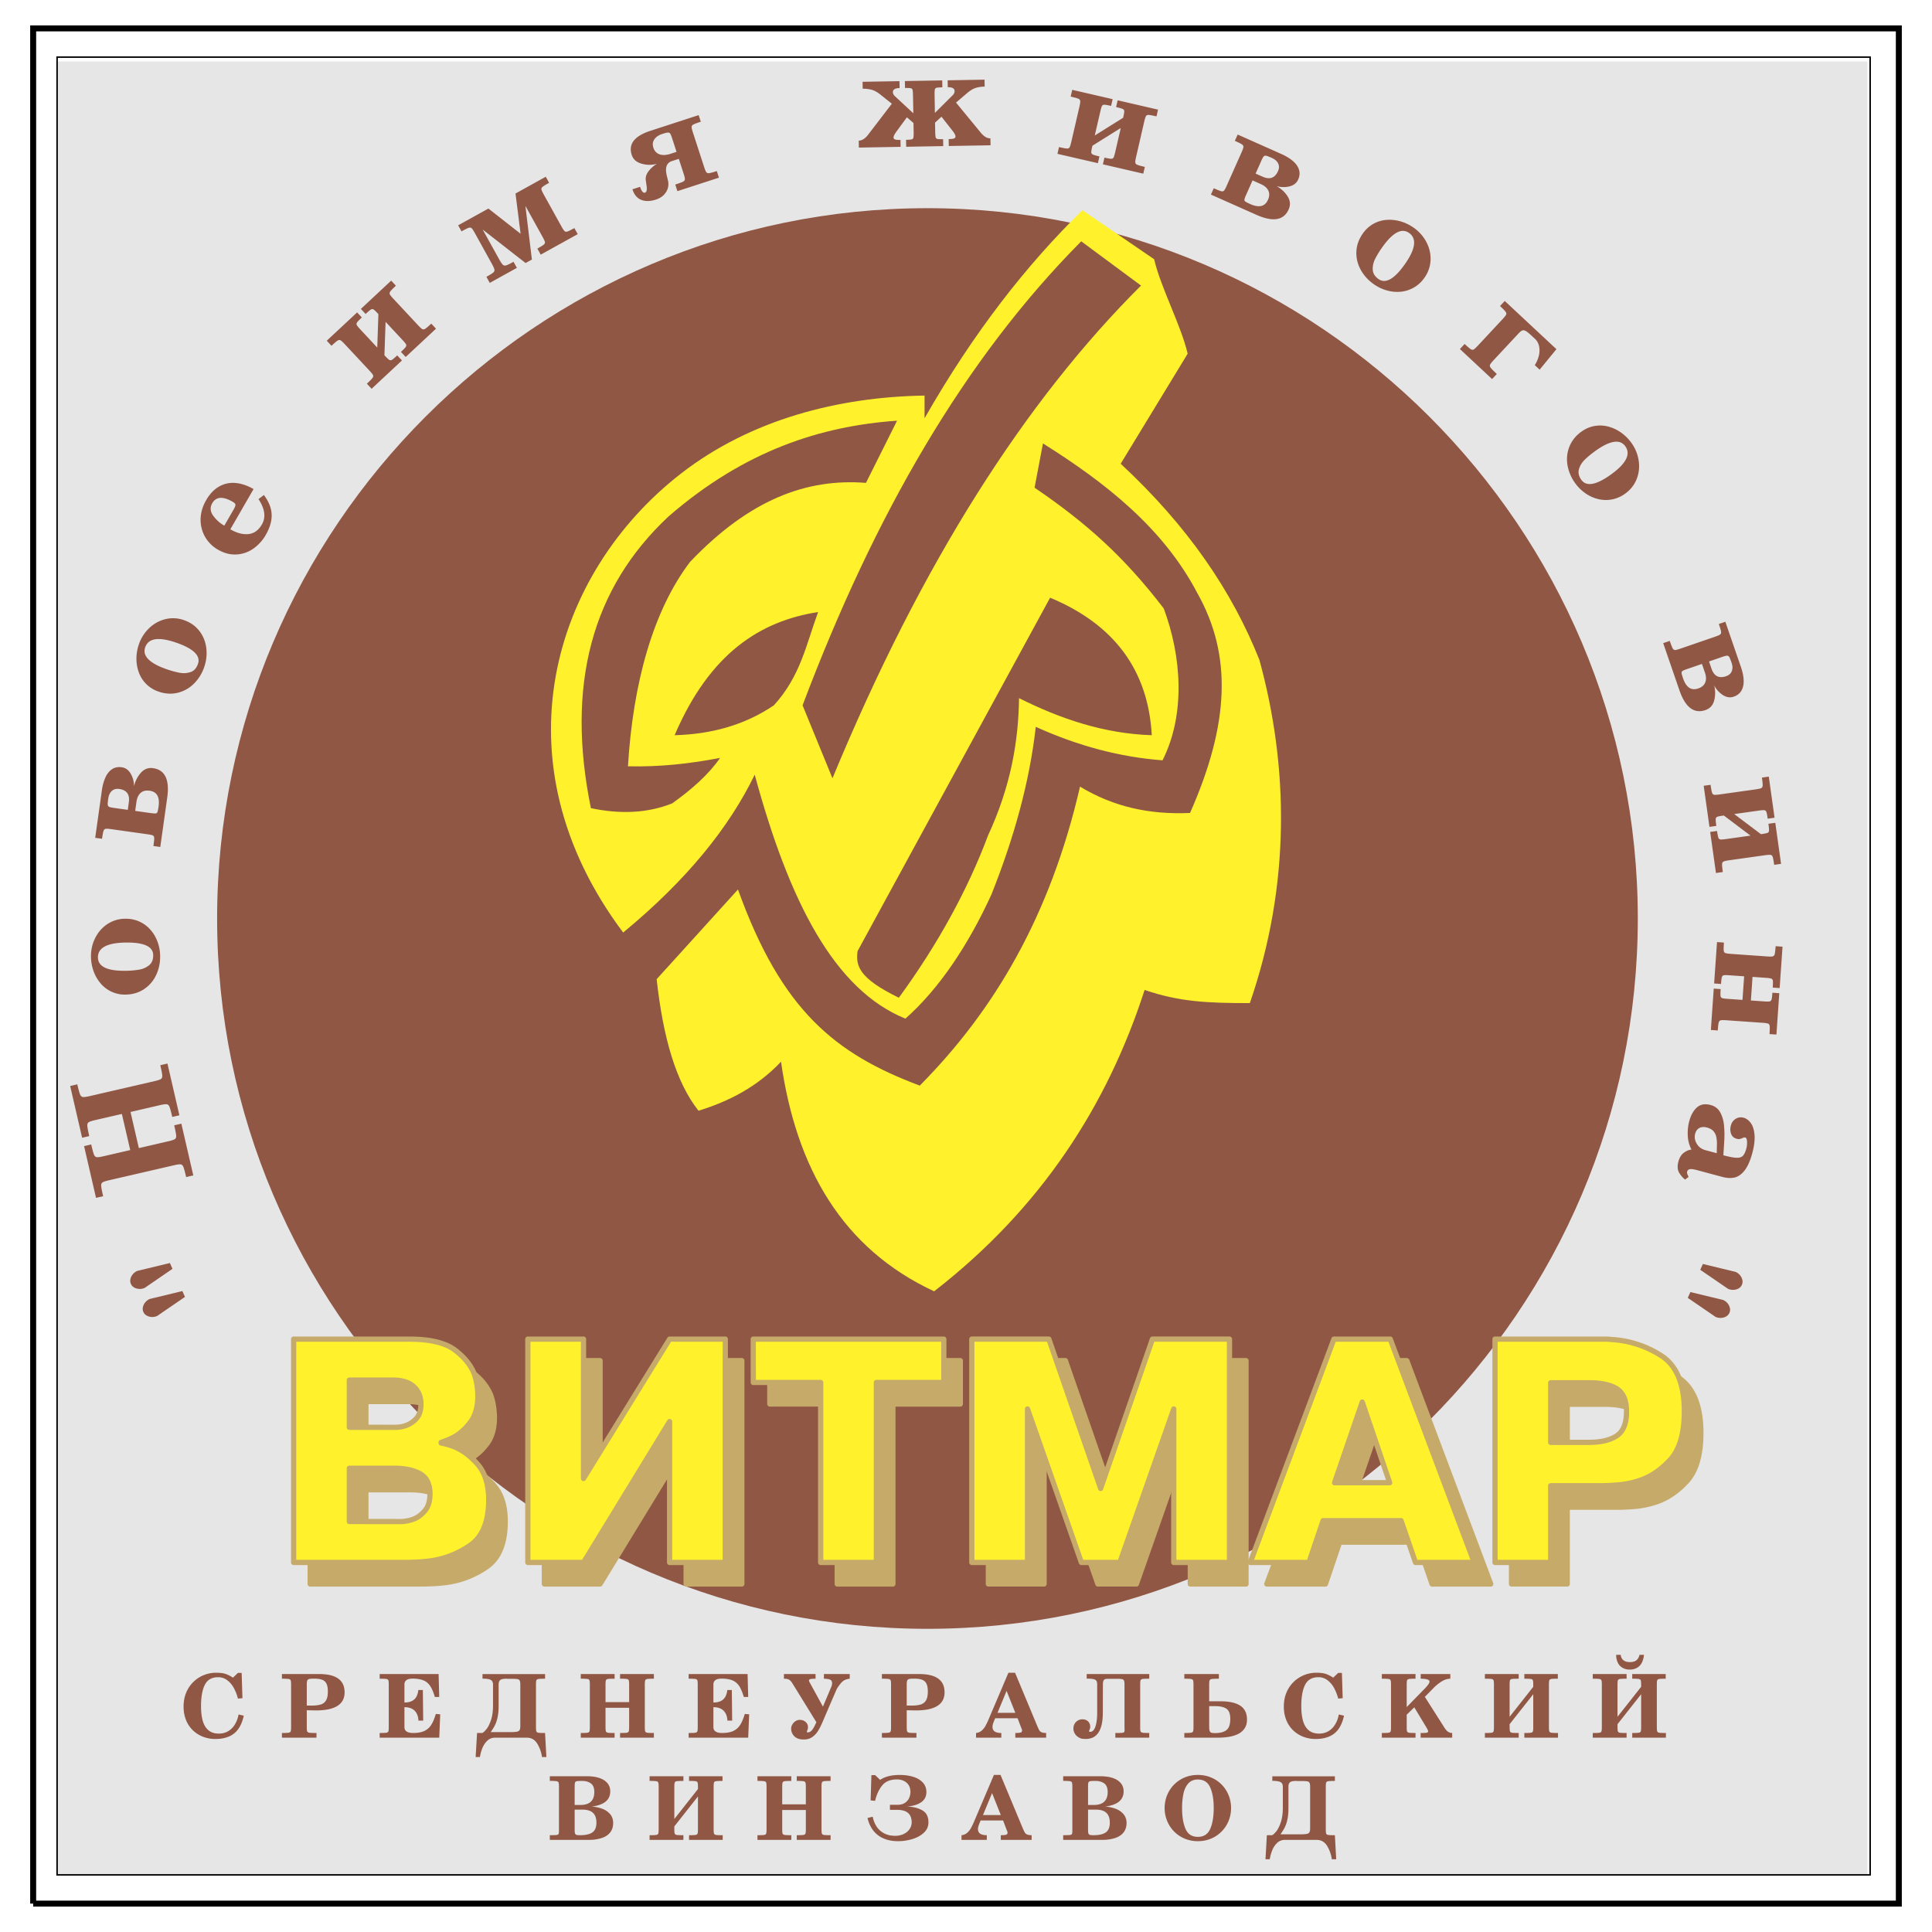
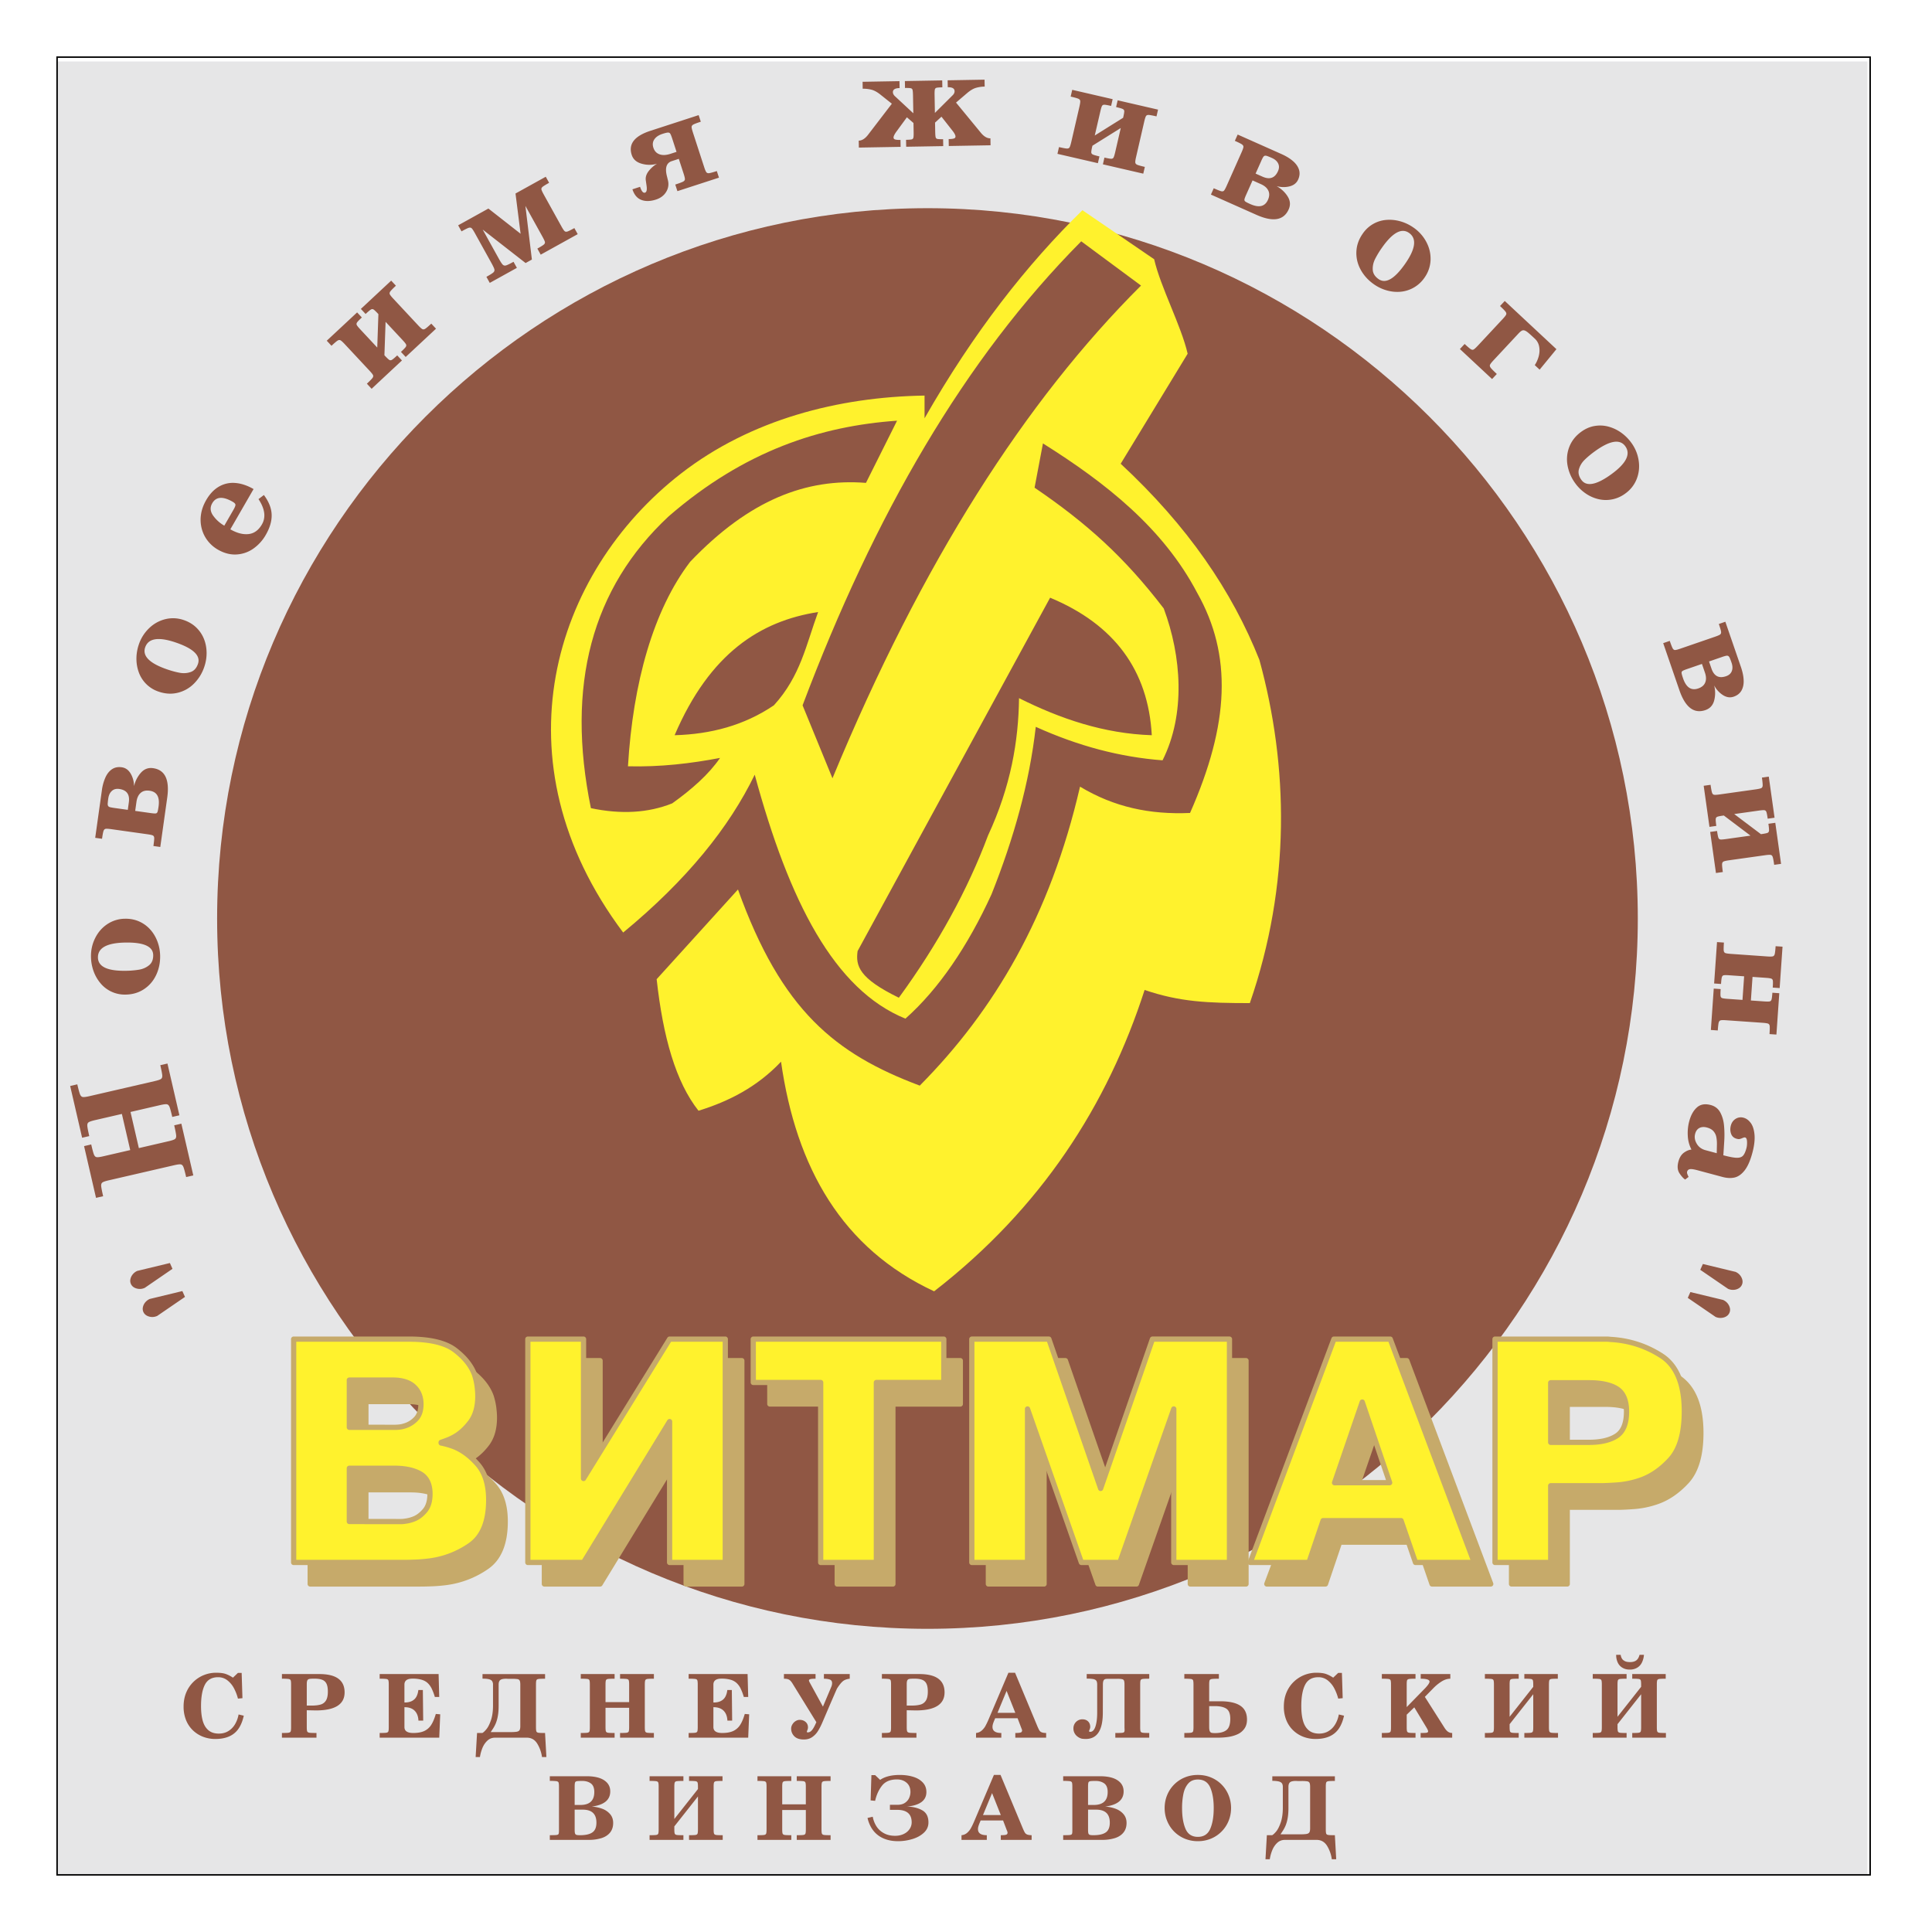
<svg xmlns="http://www.w3.org/2000/svg" width="2500" height="2500" viewBox="0 0 192.756 192.756">
  <path fill-rule="evenodd" clip-rule="evenodd" fill="#fff" d="M0 0h192.756v192.756H0V0z" />
  <path fill-rule="evenodd" clip-rule="evenodd" fill="#e6e6e7" d="M5.695 187.059h180.616V6.135H5.695v180.924z" />
  <path d="M92.533 20.771c39.035 0 70.871 31.836 70.871 70.869 0 39.032-31.836 70.868-70.871 70.868S21.662 130.672 21.662 91.64c0-39.033 31.837-70.869 70.871-70.869z" fill-rule="evenodd" clip-rule="evenodd" fill="#905744" />
  <path d="M18.455 129.393l-2.767 1.896c-.27.119-.542.143-.82.062-.275-.08-.463-.23-.564-.457a.772.772 0 0 1-.046-.48 1.1 1.1 0 0 1 .234-.479c.122-.146.27-.258.443-.336l3.259-.789.261.583zm-1.247-2.801l-2.766 1.898c-.27.121-.543.141-.82.062-.275-.078-.464-.23-.565-.459a.774.774 0 0 1-.044-.479c.036-.17.114-.33.235-.477.121-.148.27-.26.443-.338l3.26-.787.257.58zM9.58 119.51l-1.192-5.162.713-.166c.118.512.21.848.272 1.006.065.158.156.246.273.262.115.02.34-.012.673-.09l2.674-.617-.833-3.605-2.675.617c-.333.078-.547.15-.644.217-.098.066-.141.188-.129.359.013.17.077.51.194 1.018l-.713.164-1.192-5.164.712-.164c.116.502.207.836.271.996.064.158.157.25.277.268.12.018.343-.01.671-.086l6.48-1.496c.333-.076.548-.148.646-.215.1-.066.143-.186.132-.355-.013-.17-.078-.51-.196-1.023l.713-.164 1.192 5.164-.712.164c-.118-.508-.208-.84-.271-1-.065-.16-.157-.248-.275-.266-.117-.018-.343.012-.675.088l-2.945.682.833 3.605 2.945-.682c.332-.076.548-.146.646-.213.1-.068.144-.186.132-.357-.012-.168-.078-.512-.196-1.021l.713-.166 1.192 5.164-.713.164c-.118-.512-.21-.846-.272-1.004-.065-.158-.156-.246-.275-.262-.117-.018-.342.014-.675.09l-6.48 1.496c-.333.076-.548.148-.645.215-.098.066-.142.184-.131.355.013.168.078.51.196 1.021l-.711.163zm2.961-20.28a3.148 3.148 0 0 1-2.51-1.125 3.947 3.947 0 0 1-.696-1.213 4.424 4.424 0 0 1-.258-1.428c-.012-.659.126-1.279.413-1.862s.691-1.049 1.213-1.398a3.226 3.226 0 0 1 1.775-.542c.509-.009.979.083 1.406.273a3.24 3.24 0 0 1 1.103.801c.308.341.546.739.718 1.191.172.455.263.931.272 1.433.012.691-.122 1.332-.399 1.919s-.682 1.059-1.209 1.408c-.527.35-1.137.532-1.828.543zm.027-2.375a8.607 8.607 0 0 0 1.306-.111c.384-.064.716-.213.999-.441.282-.229.419-.568.412-1.015-.015-.864-.943-1.281-2.783-1.249-1.836.032-2.748.531-2.73 1.497.015.912.947 1.351 2.796 1.319zm3.424-12.352l-.686-.096c.056-.393.082-.656.08-.787s-.046-.217-.129-.262c-.083-.043-.256-.083-.525-.121l-3.635-.511c-.281-.039-.469-.051-.563-.032-.095.02-.165.09-.208.215-.042.124-.091.384-.146.777l-.682-.096.665-4.73a4.64 4.64 0 0 1 .357-1.298c.166-.363.385-.636.658-.819.273-.181.597-.245.97-.192.38.054.678.268.894.641.216.374.326.789.333 1.242a3.02 3.02 0 0 1 .69-1.346c.332-.366.733-.515 1.205-.448 1.194.167 1.666 1.148 1.414 2.943l-.692 4.92zm-.96-3.383c.253.036.422.047.505.036.082-.011.141-.059.174-.145.035-.086.07-.269.109-.545.133-.948-.164-1.473-.893-1.575-.373-.053-.67.019-.893.216-.225.197-.364.496-.42.895l-.126.901 1.544.217zm-2.178-1.071c.11-.785-.209-1.228-.957-1.333-.3-.042-.546.023-.738.196-.191.172-.31.421-.356.749a6.042 6.042 0 0 0-.057.516.427.427 0 0 0 .042.233c.032.053.09.091.17.117.082.025.228.052.438.082l1.354.19.104-.75zm2.97-11.046a3.15 3.15 0 0 1-1.973-1.916 3.94 3.94 0 0 1-.239-1.378c.001-.48.083-.958.246-1.43a4.001 4.001 0 0 1 1.024-1.608 3.516 3.516 0 0 1 1.619-.898 3.236 3.236 0 0 1 1.854.098c.481.166.891.413 1.228.738.336.326.591.704.762 1.129.173.426.26.881.267 1.366.006.486-.071.964-.234 1.439a4.254 4.254 0 0 1-1.032 1.667 3.388 3.388 0 0 1-1.618.908c-.615.149-1.249.111-1.904-.115zm.839-2.222c.459.158.882.272 1.265.342s.745.045 1.089-.073c.344-.119.589-.391.734-.813.281-.817-.447-1.526-2.188-2.125-1.737-.598-2.764-.44-3.078.473-.297.862.43 1.593 2.178 2.196zm6.318-13.971c.649.375 1.253.534 1.809.475.558-.059 1.004-.38 1.343-.966.411-.712.297-1.554-.342-2.523l.537-.408c.49.655.749 1.301.774 1.939.026.637-.169 1.317-.587 2.042a4.212 4.212 0 0 1-1.255 1.379 3.2 3.2 0 0 1-1.683.572c-.613.03-1.228-.131-1.843-.486a3.473 3.473 0 0 1-1.012-.881 3.355 3.355 0 0 1-.595-1.208 3.492 3.492 0 0 1-.075-1.398c.067-.485.241-.97.521-1.456.35-.607.773-1.053 1.271-1.342a2.754 2.754 0 0 1 1.63-.363c.589.045 1.198.247 1.824.608l-2.317 4.016zm.293-1.916c.155-.269.228-.448.216-.542-.01-.092-.102-.188-.275-.289-.979-.565-1.658-.517-2.04.145-.234.407-.206.815.085 1.229.294.413.666.748 1.118 1.01l.896-1.553zM34.39 34.33c-.194-.208-.336-.335-.424-.381-.088-.044-.187-.031-.297.041-.109.071-.309.24-.596.509l-.472-.506 3.028-2.824.472.505c-.25.233-.407.396-.471.486-.065.092-.077.181-.034.268.044.086.164.234.358.442l1.684 1.806.115-3.334-.074-.08c-.194-.208-.333-.337-.416-.388-.083-.049-.173-.044-.269.015-.095.058-.269.203-.518.436l-.472-.505 3.025-2.822.472.506c-.29.271-.475.459-.553.563-.078.104-.097.199-.058.29.041.09.159.239.353.447l2.475 2.653c.194.208.336.336.422.38.087.043.186.03.294-.041.108-.07.307-.239.595-.508l.472.506-3.026 2.821-.472-.506c.25-.232.407-.396.471-.486.065-.092.077-.181.035-.267-.043-.084-.162-.232-.356-.44L38.47 32.11l-.117 3.332.077.082c.194.208.333.337.415.387.083.048.172.042.268-.017.095-.058.269-.203.518-.436l.472.506-3.028 2.824-.472-.506c.29-.271.475-.459.554-.564.079-.104.099-.2.061-.29-.04-.088-.158-.237-.352-.445L34.39 34.33zm11.656-11.246l-.336-.604 3.018-1.673 3.212 2.515-.508-4.015 3.018-1.673.335.605c-.335.186-.55.318-.647.398-.096.079-.137.165-.121.258.019.092.095.263.23.507l1.768 3.188c.138.249.243.407.316.471.072.064.169.075.291.034.121-.041.348-.154.682-.339l.335.605-3.692 2.046-.335-.605c.331-.184.543-.315.639-.396.096-.079.134-.167.115-.263-.02-.095-.101-.27-.241-.523l-1.706-3.078.647 5.354-.627.348-4.281-3.339 1.591 2.871c.183.331.32.541.409.629.089.089.201.114.335.074.132-.039.381-.16.742-.359l.335.605-2.706 1.5-.335-.605c.357-.198.587-.343.688-.433.1-.09.136-.195.107-.315-.029-.121-.135-.343-.315-.669l-1.644-2.966c-.137-.248-.242-.404-.313-.469-.073-.064-.171-.077-.297-.037-.126.044-.362.161-.709.353zm23.659-11.598l.213.658c-.377.123-.625.216-.74.279-.116.064-.172.145-.176.242-.001.097.042.28.129.549l1.126 3.464c.084.259.157.43.218.508.062.078.156.106.286.089.13-.019.381-.088.756-.209l.214.658-4.146 1.347-.214-.658c.392-.128.649-.224.771-.287.12-.062.186-.142.191-.238s-.036-.279-.122-.544l-.487-1.496-.695.226c-.519.168-.688.639-.512 1.412l.125.513c.098.415.037.801-.186 1.158-.223.357-.559.608-1.007.753-.56.182-1.047.193-1.462.034-.417-.159-.712-.512-.889-1.057l.763-.248c.145.446.309.639.493.58.159-.052.212-.276.157-.673l-.08-.557c-.041-.316.055-.623.29-.923.234-.299.511-.543.828-.728a2.77 2.77 0 0 1-1.524-.003c-.521-.143-.853-.436-.997-.879-.353-1.084.269-1.886 1.862-2.404l4.815-1.566zm-3.616 1.873c-.375.122-.644.305-.808.549-.163.241-.194.52-.092.832.107.331.311.55.612.655.3.108.661.092 1.081-.044l.616-.2-.435-1.338c-.079-.241-.143-.4-.194-.478-.048-.077-.127-.113-.232-.108-.107.003-.288.047-.548.132zm24.321 1.283l-.013-.692c.285-.005.473-.02.565-.044a.217.217 0 0 0 .167-.174c.021-.092.03-.282.025-.566l-.016-.895-.657-.568-1.053 1.437c-.189.264-.282.459-.28.585.002.098.059.163.171.195.111.03.285.045.523.041l.012.691-4.166.073-.012-.692c.338-.006.662-.219.969-.636l2.336-3.049-1.135-.903c-.317-.255-.613-.419-.888-.492a3.306 3.306 0 0 0-.887-.1l-.01-.693 3.68-.064.013.691c-.45.007-.674.145-.669.412.002.151.079.292.229.424l1.808 1.68-.031-1.765c-.005-.285-.021-.474-.046-.567a.218.218 0 0 0-.178-.168c-.093-.021-.285-.03-.574-.025l-.013-.691 3.726-.065.013.691c-.292.005-.485.021-.578.044a.22.22 0 0 0-.171.176c-.022.093-.031.284-.026.568l.031 1.765 1.752-1.743c.144-.134.214-.278.211-.431-.004-.268-.231-.396-.68-.389l-.012-.691 3.682-.064.014.691a3.292 3.292 0 0 0-.881.129c-.271.082-.562.256-.876.524l-1.102.942 2.44 2.966c.322.407.652.608.992.602l.012.692-4.167.073-.012-.691c.241-.004.417-.023.523-.058.108-.035.16-.103.159-.203-.002-.131-.102-.322-.3-.574l-1.099-1.399-.641.591.016.896c.005.285.021.474.045.565a.215.215 0 0 0 .175.168c.094.021.283.029.568.025l.012.691-3.696.064zm17.287-4.009c.062-.277.09-.466.078-.564-.014-.098-.078-.172-.199-.223-.121-.051-.373-.122-.756-.21l.156-.674 4.033.932-.154.674c-.334-.077-.557-.116-.668-.119-.113-.003-.193.037-.24.122-.047.085-.102.267-.166.544l-.557 2.405 2.83-1.769.023-.106c.064-.277.094-.465.09-.562-.006-.097-.061-.168-.164-.215-.1-.046-.316-.109-.65-.186l.156-.674 4.029.93-.154.674c-.387-.089-.646-.137-.775-.144-.131-.007-.221.031-.273.114-.051.084-.109.265-.174.542l-.814 3.535c-.064.277-.09.466-.078.562s.078.17.197.221.371.121.754.21l-.156.674-4.029-.931.154-.674c.334.077.557.116.668.119.111.003.191-.037.24-.12.045-.083.102-.265.166-.542l.555-2.406-2.828 1.766-.025.109c-.064.277-.094.465-.088.56.006.095.061.166.162.213.102.046.318.109.652.186l-.156.674-4.035-.931.156-.674c.387.089.646.137.777.144.131.007.221-.03.273-.112.051-.082.109-.264.174-.541l.816-3.533zm13.117 8.781l.281-.632c.363.162.607.259.734.293.127.033.223.015.287-.052s.15-.224.262-.471l1.492-3.354c.115-.259.178-.437.186-.533.008-.097-.041-.183-.148-.259-.107-.075-.344-.193-.707-.354l.281-.629 4.363 1.943c.463.206.846.439 1.15.701.303.26.504.546.604.859.1.312.072.642-.08.984-.156.352-.445.579-.863.684-.42.104-.848.096-1.285-.023.475.27.842.615 1.102 1.035.262.42.293.847.1 1.281-.49 1.102-1.562 1.285-3.219.547l-4.54-2.02zm3.518.01c-.104.233-.162.393-.174.476-.012.081.018.151.09.207.074.057.24.142.496.255.873.39 1.459.248 1.76-.424.152-.343.166-.649.037-.917-.127-.271-.375-.487-.744-.651l-.83-.37-.635 1.424zm1.629-1.798c.725.322 1.238.138 1.545-.553.125-.277.129-.531.016-.763-.111-.231-.32-.415-.621-.549a5.96 5.96 0 0 0-.482-.197c-.096-.031-.174-.04-.234-.023s-.113.062-.158.132a3.132 3.132 0 0 0-.199.398l-.557 1.248.69.307zm10.002 5.681a3.14 3.14 0 0 1 2.384-1.369c.467-.034.93.017 1.391.15.463.134.898.345 1.307.631a4.03 4.03 0 0 1 1.264 1.428c.303.575.441 1.175.418 1.802a3.245 3.245 0 0 1-.605 1.755 3.24 3.24 0 0 1-2.344 1.399c-.457.048-.92.007-1.387-.12a4.22 4.22 0 0 1-1.318-.622c-.566-.397-1.006-.882-1.318-1.452s-.455-1.173-.428-1.805c.027-.631.237-1.23.636-1.797zm1.906 1.419a8.966 8.966 0 0 0-.68 1.122c-.172.349-.248.704-.229 1.067s.213.673.578.93c.709.496 1.592-.009 2.646-1.517 1.053-1.505 1.186-2.535.395-3.09-.747-.524-1.649-.028-2.71 1.488zm12.26 5.302l5.156 4.809-1.676 2.044-.484-.453c.178-.27.309-.567.396-.893.084-.326.1-.644.041-.956a1.395 1.395 0 0 0-.434-.79c-.301-.282-.523-.481-.66-.595s-.256-.187-.357-.221a.344.344 0 0 0-.289.025c-.09.05-.203.148-.34.295l-2.475 2.655c-.193.208-.311.357-.348.449-.039.09-.012.192.074.304.086.111.287.314.605.611l-.473.506-3.211-2.994.473-.506c.289.271.492.441.602.514.109.071.207.084.293.039.086-.046.225-.174.42-.381l2.475-2.655c.193-.207.309-.354.35-.443.039-.089.02-.186-.057-.292-.078-.107-.262-.296-.553-.567l.472-.505zm7.633 13.049c.416-.302.857-.494 1.324-.574s.924-.062 1.377.058c.451.12.873.318 1.266.594a4.41 4.41 0 0 1 1.029 1.021c.389.533.631 1.12.73 1.762.1.643.035 1.256-.191 1.842a3.216 3.216 0 0 1-1.145 1.462 3.233 3.233 0 0 1-2.67.559 3.729 3.729 0 0 1-1.271-.564 4.202 4.202 0 0 1-1.045-1.017 4.294 4.294 0 0 1-.775-1.802 3.404 3.404 0 0 1 .184-1.846c.232-.59.626-1.089 1.187-1.495zm1.34 1.962c-.393.286-.729.566-1.006.84s-.465.585-.564.935-.018.706.244 1.067c.508.699 1.508.51 2.996-.572 1.486-1.08 1.947-2.012 1.379-2.793-.538-.739-1.553-.564-3.049.523zm6.836 19.128l.654-.225c.129.375.225.621.287.737.062.115.141.172.234.174.092.001.266-.042.521-.13l3.471-1.195c.268-.092.441-.168.518-.228.076-.061.105-.155.088-.285-.02-.13-.094-.384-.223-.759l.65-.225 1.555 4.517c.164.479.256.918.271 1.318.018.399-.055.742-.215 1.029-.162.285-.422.49-.777.612-.363.125-.725.069-1.088-.166a2.508 2.508 0 0 1-.859-.956 3.025 3.025 0 0 1-.004 1.513c-.131.477-.42.792-.869.946-1.141.393-2.006-.267-2.598-1.981l-1.616-4.696zm2.392 2.58c-.242.083-.398.15-.467.197a.208.208 0 0 0-.09.208c.008.092.059.271.15.536.312.905.814 1.237 1.512.998.355-.123.588-.321.697-.598.111-.277.1-.607-.033-.988l-.295-.86-1.474.507zm2.426-.035c.258.749.744 1 1.457.753.287-.099.477-.268.568-.51.094-.24.086-.516-.021-.83a6.05 6.05 0 0 0-.184-.486.433.433 0 0 0-.143-.188.298.298 0 0 0-.205-.026 3.326 3.326 0 0 0-.428.125l-1.291.445.247.717zm4.414 12.044c.281-.04.467-.083.555-.128.088-.047.133-.136.137-.267.004-.131-.02-.391-.074-.78l.684-.096.576 4.1-.684.096c-.049-.338-.092-.56-.129-.665-.037-.106-.104-.167-.199-.181-.096-.013-.287 0-.568.04l-2.445.344 2.666 2.007.107-.016c.283-.039.469-.08.557-.118.088-.04.135-.117.143-.229.006-.111-.014-.337-.061-.675l.686-.096.576 4.096-.686.096c-.055-.393-.104-.653-.145-.776-.039-.124-.107-.194-.203-.213-.098-.018-.287-.007-.568.032l-3.594.505c-.281.04-.467.083-.553.128-.086.047-.131.135-.135.265-.006.129.02.389.074.778l-.686.097-.576-4.097.686-.096c.047.338.092.56.129.665.037.106.104.167.197.182.094.013.283 0 .566-.04l2.443-.343-2.66-2.007-.111.016c-.283.039-.469.079-.555.118-.088.04-.135.116-.141.229-.008.111.012.336.059.675l-.684.096-.576-4.1.686-.096c.055.393.104.653.143.777.041.125.107.196.203.215.096.019.285.007.566-.033l3.594-.505zm1.137 16.669c.285.02.475.016.57-.01.096-.028.158-.105.189-.233.031-.127.061-.386.088-.779l.689.048-.287 4.13-.691-.049c.025-.34.029-.566.014-.676-.016-.113-.066-.186-.158-.219-.09-.033-.279-.061-.562-.08l-1.309-.092-.164 2.354 1.309.092c.283.02.473.018.568 0 .094-.021.156-.086.186-.195.029-.107.059-.332.082-.672l.689.049-.287 4.125-.689-.047c.027-.396.033-.66.02-.789s-.064-.213-.156-.252c-.09-.037-.277-.066-.562-.086l-3.619-.252c-.283-.021-.475-.018-.568.01s-.154.105-.188.23c-.031.125-.061.385-.088.777l-.689-.049.287-4.127.691.049c-.025.34-.027.566-.014.678.016.111.066.184.156.219.09.031.277.059.561.078l1.473.104.164-2.354-1.471-.102c-.285-.021-.475-.02-.568 0-.092.02-.154.086-.184.193-.031.107-.059.332-.082.672l-.689-.047.289-4.13.689.048c-.027.396-.035.66-.021.791.014.13.064.213.154.252.088.038.277.066.561.086l3.617.255zm-6.928 21.337c-.385-.104-.646-.141-.787-.111-.141.025-.229.111-.268.254-.02.072-.008.162.037.271.043.107.08.189.111.244l-.342.264c-.166-.102-.354-.305-.559-.611-.207-.303-.246-.697-.115-1.184.109-.406.295-.701.555-.889.258-.186.51-.287.748-.305a3.275 3.275 0 0 1-.367-1.355c-.031-.508.016-1 .145-1.477.162-.607.418-1.064.768-1.375.35-.312.809-.391 1.377-.238.426.113.744.361.951.742.207.383.332.822.375 1.32.045.5.053 1.01.021 1.533s-.061.996-.092 1.416c.59.158 1.027.242 1.316.25.289.01.5-.057.637-.197.137-.143.252-.389.346-.738.055-.199.076-.422.066-.67-.01-.25-.072-.389-.188-.42-.055-.016-.137.002-.252.051-.117.051-.213.084-.291.102s-.18.01-.305-.025c-.279-.074-.465-.242-.557-.502s-.098-.533-.021-.82c.08-.295.24-.518.477-.666a.976.976 0 0 1 .803-.107c.266.072.502.246.705.521.203.273.328.664.375 1.168.045.506-.025 1.109-.215 1.814-.207.773-.463 1.355-.77 1.748-.307.391-.643.627-1.006.711-.365.08-.764.062-1.199-.055l-2.479-.664zm.918-4.27c-.283-.076-.529-.061-.742.045-.209.107-.354.303-.43.586-.088.33-.035.658.16.986.193.328.486.543.873.646l1.121.301.018-.857a3.604 3.604 0 0 0-.055-.734 1.252 1.252 0 0 0-.281-.596c-.147-.172-.367-.299-.664-.377zm-.401 13.617l3.26.787c.27.121.469.309.596.566.125.26.137.5.037.727a.769.769 0 0 1-.326.355 1.09 1.09 0 0 1-.512.145 1.182 1.182 0 0 1-.547-.104l-2.768-1.895.26-.581zm-1.248 2.801l3.262.785c.27.121.469.309.596.566.125.258.139.502.035.729a.77.77 0 0 1-.324.354c-.15.088-.32.135-.512.145a1.182 1.182 0 0 1-.547-.104l-2.768-1.896.258-.579z" fill-rule="evenodd" clip-rule="evenodd" fill="#905744" />
  <path d="M62.175 93.04c-12.839-17.121-7.03-35.878 5.796-45.815 6.938-5.374 15.691-7.625 24.272-7.758v2.267c4.913-8.61 10.202-15.331 15.75-20.761l7.158 4.892c.637 2.784 2.705 6.642 3.342 9.426l-6.682 10.977c6.701 6.225 11.115 12.708 13.84 19.568 2.904 10.579 3.145 22.391-.953 34.244-4.217 0-7-.119-10.5-1.312-3.707 11.482-10.293 21.764-21.001 30.066-9.148-4.256-13.762-12.289-15.273-22.908-2.387 2.525-5.211 3.957-8.233 4.893-2.267-2.863-3.54-7.359-4.176-13.125l8.113-8.949c4.345 12.08 9.694 16.396 18.137 19.568 7.427-7.492 13.015-16.928 15.99-29.829 3.389 2.041 6.963 2.801 10.977 2.625 3.938-8.908 4.217-15.749.717-21.954-3.396-6.473-9.133-10.986-15.393-14.915l-.836 4.415c5.211 3.55 8.949 6.911 12.887 12.05 1.779 4.773 2.197 10.541-.119 15.153-4.256-.328-8.393-1.421-12.648-3.341-.627 5.568-2.197 11.137-4.414 16.704-2.357 5.16-5.281 9.476-8.591 12.409-7.1-2.882-11.595-11.672-15.035-24.34-2.546 5.25-6.761 10.5-13.125 15.75zm23.387 1.849l19.209-35.257c6.404 2.665 9.785 7.238 10.143 13.721-4.771-.159-9.107-1.63-13.244-3.699-.059 4.296-.814 8.79-3.102 13.722-1.989 5.329-4.993 10.838-8.89 16.167-3.998-1.949-4.315-3.183-4.116-4.654zM80.073 70.37c7.166-18.986 16.14-34.546 27.802-46.294l5.965 4.415c-11.502 11.466-21.829 27.511-30.784 49.158l-2.983-7.279zm1.551-9.307c-5.748.895-10.798 4.076-14.318 12.29 3.6-.099 6.941-.975 9.904-2.983 2.665-2.923 3.221-6.066 4.414-9.307zm4.773-12.886l3.103-6.205c-7.597.537-15.193 2.962-22.79 9.545-7.677 7.159-10.262 16.863-7.756 29.113 3.022.636 5.727.477 8.113-.478 1.949-1.392 3.659-2.903 4.773-4.534-2.923.557-5.946.915-9.188.835.497-8.323 2.526-15.581 6.205-20.403 5.926-6.213 11.614-8.341 17.54-7.873z" fill-rule="evenodd" clip-rule="evenodd" fill="#fff22d" />
  <path d="M23.74 166.904h.37l.079 2.523-.449.043a4.7 4.7 0 0 0-.392-1.023 2.446 2.446 0 0 0-.655-.795 1.462 1.462 0 0 0-.932-.316c-.624 0-1.063.25-1.32.75-.256.502-.384 1.213-.384 2.133 0 .576.058 1.068.173 1.473.117.406.306.719.57.939.264.221.608.33 1.033.33.36 0 .678-.084.953-.254s.497-.398.665-.686c.169-.287.287-.609.353-.969l.518.123c-.116.527-.292.963-.532 1.307-.24.342-.552.598-.936.764-.383.168-.843.252-1.382.252-.41 0-.804-.07-1.18-.209a3.015 3.015 0 0 1-1.013-.623 2.91 2.91 0 0 1-.706-1.023 3.553 3.553 0 0 1-.256-1.379c0-.529.093-1.006.277-1.432a3.184 3.184 0 0 1 1.791-1.726 3.254 3.254 0 0 1 1.158-.217c.431 0 .766.043 1.007.133.24.088.47.209.691.359l.499-.477zm4.388 6.463v-.467c.339 0 .562-.008.669-.027.108-.02.176-.062.205-.133.027-.07.04-.213.04-.43v-4.244c0-.211-.013-.352-.04-.42-.028-.07-.096-.113-.205-.133a5.126 5.126 0 0 0-.669-.027v-.465h3.729c1.683 0 2.524.609 2.524 1.828 0 1.199-.956 1.801-2.868 1.801l-.906-.018v1.67c0 .221.014.367.043.439.028.07.101.113.216.133.116.018.352.025.71.025v.467h-3.448v.001zm2.479-3.201h.486c.377 0 .681-.037.913-.109a.904.904 0 0 0 .526-.416c.119-.203.178-.494.178-.871 0-.332-.044-.59-.132-.775a.761.761 0 0 0-.421-.398c-.194-.078-.458-.117-.792-.117-.239 0-.406.01-.502.029-.097.021-.163.068-.2.145-.037.074-.056.205-.056.389v2.123zm7.273 3.201v-.467c.335 0 .557-.008.663-.025.108-.018.175-.061.203-.133.027-.07.041-.215.041-.432v-4.236c0-.217-.013-.361-.041-.43-.027-.072-.095-.115-.203-.133a5.557 5.557 0 0 0-.663-.025v-.465h5.88l.062 2.285h-.439a5.093 5.093 0 0 0-.32-.848c-.113-.225-.25-.41-.41-.555s-.361-.25-.604-.32a3.256 3.256 0 0 0-.89-.105c-.54 0-.809.197-.809.596v1.785c.299 0 .546-.049.742-.148.195-.098.344-.238.447-.424.102-.184.169-.41.2-.676h.449l.034 3.057h-.474c-.018-.422-.143-.752-.377-.988-.235-.236-.575-.354-1.02-.354v1.984c0 .393.292.59.878.59.454 0 .823-.068 1.111-.203.287-.139.517-.342.688-.615.173-.273.323-.635.453-1.08l.44.035-.097 2.33H37.88zm9.716-.467h.528c.098-.047.229-.168.395-.365.166-.195.319-.494.459-.898.14-.402.21-.898.21-1.486v-2.066a.628.628 0 0 0-.091-.363c-.061-.086-.166-.148-.317-.186s-.364-.057-.64-.057v-.457h6.242v.465c-.335 0-.556.01-.664.027-.108.016-.175.059-.202.131-.027.07-.041.213-.041.43v4.236c0 .217.015.361.042.434.028.07.095.113.204.131.107.018.328.025.66.025l.133 2.4h-.439a3.44 3.44 0 0 0-.481-1.35c-.247-.391-.594-.584-1.041-.584h-3.156c-.304 0-.562.1-.775.301s-.378.447-.495.738a4.158 4.158 0 0 0-.244.895h-.428l.141-2.401zm1.362-.088h1.979c.287 0 .497-.014.63-.039.133-.027.225-.08.272-.162.047-.082.072-.211.072-.387v-4.15c0-.193-.021-.328-.063-.404-.04-.078-.116-.127-.225-.146a4.252 4.252 0 0 0-.59-.027h-.335a1.07 1.07 0 0 1-.098-.006l-.095-.004c-.292 0-.491.045-.597.131-.106.088-.159.24-.159.457v2.119c0 .377-.025.709-.077.996a3.681 3.681 0 0 1-.196.721 3.115 3.115 0 0 1-.271.525 21.47 21.47 0 0 1-.247.376zm8.986-5.791h3.375v.465c-.334 0-.556.01-.662.025-.108.018-.175.061-.203.133-.027.068-.041.213-.041.43v1.748h2.357v-1.748c0-.217-.014-.361-.042-.43-.027-.072-.096-.115-.205-.133a5.545 5.545 0 0 0-.659-.025v-.465h3.375v.465c-.328 0-.548.01-.657.025-.108.018-.177.061-.206.135-.028.07-.043.213-.043.428v4.236c0 .217.013.361.041.432.027.072.094.115.202.133.107.018.328.025.663.025v.467h-3.375v-.467c.332 0 .552-.008.659-.025.109-.018.177-.061.205-.133.027-.07.042-.215.042-.432v-1.926h-2.357v1.926c0 .217.013.361.041.432.028.072.094.115.203.133.106.018.328.025.662.025v.467h-3.375v-.467c.335 0 .556-.008.663-.025.107-.018.175-.061.202-.133.027-.07.041-.215.041-.432v-4.236c0-.217-.013-.361-.041-.43-.027-.072-.095-.115-.202-.133a5.569 5.569 0 0 0-.663-.025v-.465zm10.763 6.346v-.467c.335 0 .556-.008.663-.025.107-.018.175-.061.202-.133.027-.07.041-.215.041-.432v-4.236c0-.217-.014-.361-.041-.43-.027-.072-.095-.115-.202-.133a5.569 5.569 0 0 0-.663-.025v-.465h5.88l.062 2.285h-.439a5.183 5.183 0 0 0-.32-.848 1.873 1.873 0 0 0-.41-.555 1.499 1.499 0 0 0-.604-.32 3.259 3.259 0 0 0-.891-.105c-.539 0-.809.197-.809.596v1.785c.299 0 .546-.049.742-.148.196-.098.344-.238.447-.424.102-.184.169-.41.2-.676h.449l.033 3.057h-.474c-.018-.422-.143-.752-.377-.988-.235-.236-.575-.354-1.02-.354v1.984c0 .393.292.59.878.59.454 0 .823-.068 1.111-.203a1.64 1.64 0 0 0 .688-.615c.173-.273.323-.635.453-1.08l.439.035-.097 2.33h-5.941zm12.74-1.547l-2.337-3.789c-.129-.219-.25-.365-.363-.436-.112-.072-.29-.109-.534-.109v-.465h3.155v.465c-.245 0-.417.014-.513.039-.098.027-.146.074-.146.137 0 .047.035.131.105.254l1.291 2.355.826-1.959a.998.998 0 0 0 .088-.377c0-.193-.079-.316-.237-.369s-.352-.08-.58-.08v-.465h2.577v.465c-.309.035-.546.125-.711.271-.165.146-.35.381-.555.703-.012.02-.122.266-.326.738-.206.475-.421.973-.646 1.5l-.494 1.154c-.141.328-.288.611-.439.854s-.343.443-.575.604-.506.24-.824.24c-.427 0-.745-.105-.958-.32a1.056 1.056 0 0 1-.317-.77c0-.143.041-.283.124-.418.082-.137.188-.246.32-.328s.268-.123.408-.123c.232 0 .428.068.587.205.16.137.239.32.239.551a.725.725 0 0 1-.057.258.908.908 0 0 0-.056.174c0 .039.028.061.088.061.105 0 .202-.033.29-.096s.179-.172.271-.322c.093-.152.192-.354.299-.602zm6.54 1.547v-.467c.338 0 .561-.008.669-.027.108-.02.177-.062.205-.133.027-.07.04-.213.04-.43v-4.244c0-.211-.013-.352-.04-.42-.028-.07-.096-.113-.205-.133a5.126 5.126 0 0 0-.669-.027v-.465h3.729c1.682 0 2.523.609 2.523 1.828 0 1.199-.956 1.801-2.868 1.801l-.906-.018v1.67c0 .221.015.367.043.439.028.07.102.113.217.133.115.018.352.025.709.025v.467h-3.447v.001zm2.478-3.201h.486c.376 0 .681-.037.913-.109a.91.91 0 0 0 .527-.416c.118-.203.178-.494.178-.871 0-.332-.044-.59-.132-.775-.088-.188-.229-.32-.422-.398s-.457-.117-.792-.117c-.239 0-.406.01-.502.029-.097.021-.163.068-.2.145-.038.074-.057.205-.057.389v2.123h.001zm10.146-3.277h.662l2.232 5.354c.084.195.152.334.205.414.051.08.127.139.225.178s.244.061.439.066v.467h-3.076v-.468c.354 0 .557-.031.617-.096.039-.051.059-.102.059-.15s-.023-.125-.07-.229l-.379-.994h-2.24c-.006.021-.039.102-.098.242s-.102.258-.127.35c-.025.09-.039.182-.039.27 0 .406.293.607.881.607v.467h-2.523v-.467c.215-.021.4-.1.557-.234.154-.133.279-.287.375-.457a7.48 7.48 0 0 0 .316-.654l1.984-4.666zm.688 4l-.871-2.189-.906 2.189h1.777zm9.312-3.393c-.152 0-.266.008-.338.027a.263.263 0 0 0-.172.148c-.043.082-.064.215-.064.402l-.008 2.848c-.01 1.717-.576 2.576-1.703 2.576-.121 0-.246-.01-.377-.025a1.19 1.19 0 0 1-.615-.371.982.982 0 0 1-.238-.674.89.89 0 0 1 .886-.891c.242 0 .434.07.576.209.145.139.215.328.215.564 0 .062-.02.139-.059.236a.705.705 0 0 0-.057.17c0 .047.039.07.115.07.229 0 .402-.178.52-.533.115-.354.174-.812.174-1.375v-2.805c0-.164-.025-.289-.078-.373s-.154-.143-.301-.176a3.47 3.47 0 0 0-.666-.047v-.457h6.24v.465c-.334 0-.555.01-.662.027-.107.016-.174.059-.203.131-.027.07-.039.213-.039.43v4.236c0 .217.012.361.039.432.029.072.096.115.203.133s.328.025.662.025v.467h-3.385v-.465c.316 0 .529-.004.641-.014.113-.008.188-.031.227-.068.037-.039.057-.107.057-.207l-.004-.133a2.818 2.818 0 0 1-.006-.168v-4.236c0-.184-.016-.314-.047-.393-.029-.076-.094-.127-.191-.15a2.318 2.318 0 0 0-.482-.035h-.86zm10.998-.475v.465c-.35 0-.584.01-.703.029s-.193.064-.223.135c-.029.072-.043.213-.043.424v1.662h1.082c.91 0 1.586.148 2.027.445.443.295.664.756.664 1.383 0 .354-.082.648-.246.885a1.67 1.67 0 0 1-.652.557c-.273.131-.576.225-.912.279s-.689.082-1.057.082h-3.385v-.467c.334 0 .557-.008.666-.027s.178-.062.207-.133c.025-.07.041-.213.041-.43v-4.236c0-.215-.016-.357-.041-.428-.029-.068-.098-.113-.207-.133a5.123 5.123 0 0 0-.666-.027v-.465h3.448zm-.968 5.29c0 .191.021.33.062.414.039.086.098.137.172.156s.189.029.348.029c.508 0 .887-.1 1.141-.299.254-.197.381-.572.381-1.127 0-.498-.129-.832-.389-1.006-.26-.172-.641-.258-1.141-.258h-.574v2.091zm12.873-5.407h.369l.078 2.523-.447.043a4.753 4.753 0 0 0-.393-1.023 2.481 2.481 0 0 0-.654-.795 1.466 1.466 0 0 0-.932-.316c-.625 0-1.064.25-1.32.75-.256.502-.385 1.213-.385 2.133 0 .576.059 1.068.174 1.473.115.406.305.719.568.939s.609.33 1.033.33c.361 0 .678-.084.953-.254s.496-.398.664-.686c.17-.287.287-.609.354-.969l.518.123c-.115.527-.293.963-.531 1.307-.24.342-.553.598-.936.764-.383.168-.844.252-1.383.252-.41 0-.803-.07-1.18-.209s-.715-.346-1.014-.623a2.908 2.908 0 0 1-.705-1.023 3.553 3.553 0 0 1-.256-1.379c0-.529.092-1.006.277-1.432a3.13 3.13 0 0 1 .748-1.072 3.228 3.228 0 0 1 2.201-.871c.43 0 .766.043 1.006.133.24.088.471.209.691.359l.502-.477zm4.353 6.463v-.467c.338 0 .561-.008.67-.025.107-.018.176-.061.205-.129.025-.068.039-.211.039-.424v-4.248c0-.217-.014-.361-.041-.43-.027-.072-.098-.115-.207-.133a5.656 5.656 0 0 0-.666-.025v-.465h3.359v.465c-.324 0-.539.01-.645.027-.105.02-.17.064-.197.133-.025.07-.037.213-.037.428v2.242l1.854-1.898c.281-.301.424-.516.424-.641 0-.193-.293-.291-.881-.291v-.465h2.955v.465c-.297 0-.596.098-.895.291a4.49 4.49 0 0 0-.82.676l-.826.844 1.9 2.988c.135.225.266.383.393.477.125.092.27.139.434.139v.467h-3.148v-.468c.295 0 .492-.008.594-.025.102-.02.152-.064.152-.141s-.061-.213-.184-.412l-1.195-1.98-.756.73v1.23c0 .221.012.367.037.439.027.07.092.113.197.133.105.018.32.025.645.025v.467h-3.36v.001zm10.279-6.346h3.375v.465c-.334 0-.557.01-.662.025-.107.018-.176.061-.203.133-.027.068-.041.213-.041.43v3.209l2.357-2.988v-.221c0-.217-.012-.361-.039-.43-.027-.072-.092-.115-.199-.133a5.371 5.371 0 0 0-.65-.025v-.465h3.34v.465c-.328 0-.545.01-.648.025-.105.018-.172.061-.197.133-.027.068-.041.213-.041.43v4.236c0 .217.014.361.041.432.027.072.096.115.203.133.105.018.326.025.662.025v.467h-3.359v-.467c.328 0 .545-.008.65-.025.107-.018.172-.061.199-.133.027-.07.039-.215.039-.432v-3.277l-2.357 2.988v.289c0 .217.014.361.041.432.027.072.096.115.203.133.105.018.328.025.662.025v.467h-3.375v-.467c.334 0 .555-.008.662-.025s.174-.061.201-.133c.027-.07.041-.215.041-.432v-4.236c0-.217-.014-.361-.041-.43-.027-.072-.094-.115-.201-.133a5.572 5.572 0 0 0-.662-.025v-.465h-.001zm13.547-1.917c.049.295.166.49.354.588.129.09.324.135.582.135.266 0 .475-.057.623-.17.15-.111.26-.295.324-.553h.441a2.097 2.097 0 0 1-.203.766 1.222 1.222 0 0 1-.473.518 1.406 1.406 0 0 1-.74.186c-.287 0-.533-.062-.738-.188a1.165 1.165 0 0 1-.463-.52 1.77 1.77 0 0 1-.154-.762h.447zm-2.785 1.917h3.377v.465c-.334 0-.557.01-.664.025-.107.018-.174.061-.201.133-.027.068-.041.213-.041.43v3.209l2.357-2.988v-.221c0-.217-.014-.361-.039-.43-.027-.072-.094-.115-.199-.133a5.395 5.395 0 0 0-.65-.025v-.465h3.34v.465c-.328 0-.545.01-.65.025-.104.018-.17.061-.197.133-.025.068-.039.213-.039.43v4.236c0 .217.014.361.041.432.027.072.094.115.201.133s.328.025.664.025v.467h-3.359v-.467c.326 0 .545-.008.65-.025s.172-.061.199-.133c.025-.07.039-.215.039-.432v-3.277l-2.357 2.988v.289c0 .217.014.361.041.432.027.072.094.115.201.133s.33.025.664.025v.467h-3.377v-.467c.336 0 .557-.008.664-.025s.174-.061.201-.133c.027-.07.041-.215.041-.432v-4.236c0-.217-.014-.361-.041-.43-.027-.072-.094-.115-.201-.133a5.59 5.59 0 0 0-.664-.025v-.465h-.001zM54.855 183.564v-.467c.337 0 .56-.006.669-.02.109-.014.177-.049.204-.102.028-.055.041-.166.041-.336v-4.369c0-.213-.013-.355-.041-.428-.027-.068-.095-.113-.204-.133a5.148 5.148 0 0 0-.669-.027v-.465h3.727c.439 0 .832.053 1.177.16.345.109.62.277.822.504.202.229.303.51.303.846 0 .855-.614 1.359-1.843 1.514.368.025.713.098 1.034.215a1.9 1.9 0 0 1 .791.535c.207.238.31.533.31.885 0 .385-.103.703-.307.957-.205.254-.49.439-.855.555a4.15 4.15 0 0 1-1.266.176h-3.893zm2.479-3.482h.563c.931 0 1.396-.43 1.396-1.291 0-.406-.114-.693-.342-.859-.229-.166-.517-.248-.863-.248-.273 0-.455.01-.546.027-.09.02-.148.066-.172.139-.024.074-.036.219-.036.432v1.8zm0 .467v2.014c0 .168.012.289.036.359.024.072.072.119.145.143s.193.033.364.033c.549 0 .957-.092 1.225-.281.267-.186.401-.512.401-.975 0-.861-.454-1.293-1.362-1.293h-.809zm7.475-3.33h3.375v.465c-.334 0-.556.01-.663.025-.108.018-.174.062-.202.133-.027.068-.041.213-.041.43v3.209l2.357-2.988v-.221c0-.217-.013-.361-.04-.43-.026-.07-.092-.115-.199-.133a5.383 5.383 0 0 0-.65-.025v-.465h3.339v.465c-.328 0-.544.01-.648.025-.105.018-.171.062-.198.133-.026.068-.04.213-.04.43v4.236c0 .219.013.361.041.432.027.072.094.115.202.133.106.018.327.025.663.025v.467h-3.359v-.467c.327 0 .545-.008.65-.025.106-.018.172-.061.199-.133.026-.07.04-.213.04-.432v-3.275l-2.357 2.986v.289c0 .219.013.361.041.432.028.072.094.115.202.133.107.018.329.025.663.025v.467h-3.375v-.467c.335 0 .556-.008.663-.025.108-.018.175-.061.202-.133.027-.07.041-.213.041-.432v-4.236c0-.217-.013-.361-.041-.43-.027-.07-.094-.115-.202-.133a5.581 5.581 0 0 0-.663-.025v-.465zm10.763 0h3.376v.465c-.334 0-.556.01-.663.025-.108.018-.175.062-.203.133-.027.068-.041.213-.041.43v1.748h2.357v-1.748c0-.217-.014-.361-.042-.43-.027-.07-.095-.115-.205-.133a5.533 5.533 0 0 0-.659-.025v-.465h3.375v.465c-.328 0-.549.01-.657.025-.107.018-.177.062-.206.135-.028.072-.042.215-.042.428v4.236c0 .219.013.361.041.432.027.072.094.115.202.133.107.018.328.025.663.025v.467h-3.375v-.467c.332 0 .551-.008.659-.025.109-.018.178-.061.205-.133.028-.07.042-.213.042-.432v-1.926h-2.357v1.926c0 .219.013.361.041.432.028.072.095.115.203.133.106.018.329.025.663.025v.467h-3.376v-.467c.335 0 .556-.008.663-.025.108-.018.175-.061.202-.133.028-.07.041-.213.041-.432v-4.236c0-.217-.013-.361-.041-.43-.027-.07-.094-.115-.202-.133a5.557 5.557 0 0 0-.663-.025v-.465h-.001zm16.854 1.572c0 .842-.644 1.324-1.933 1.451.585.012 1.088.133 1.508.365.42.232.63.637.63 1.217 0 .402-.151.744-.456 1.027s-.69.496-1.158.635-.941.209-1.419.209c-.411 0-.785-.051-1.124-.156-.34-.104-.639-.256-.896-.455s-.472-.443-.643-.73a3.33 3.33 0 0 1-.382-.977l.52-.121c.065.354.191.674.376.963.186.289.437.518.751.686.313.17.683.254 1.105.254.321 0 .606-.061.859-.182.252-.121.447-.285.586-.492a1.18 1.18 0 0 0 .208-.668c0-.832-.483-1.248-1.449-1.248h-.721v-.502h.738c.314 0 .569-.066.767-.201.195-.135.335-.301.418-.498a1.47 1.47 0 0 0 .124-.576c0-.398-.127-.707-.383-.928-.255-.221-.576-.33-.963-.33-.66 0-1.154.203-1.479.609-.327.406-.56.914-.699 1.527l-.449-.045.079-2.523h.37l.5.477c.477-.328 1.129-.492 1.959-.492.488 0 .934.061 1.336.184.404.123.723.314.962.57.239.255.358.573.358.95zm6.736-1.705h.662l2.232 5.354c.084.195.152.334.205.414.051.08.127.139.225.178s.244.062.439.066v.467H99.85v-.467c.352 0 .557-.031.617-.096a.247.247 0 0 0 .059-.15.64.64 0 0 0-.07-.229l-.379-.994h-2.24a3.648 3.648 0 0 1-.1.242c-.057.143-.1.258-.125.35-.025.09-.039.182-.039.27 0 .406.293.607.881.607v.467h-2.525v-.467a.97.97 0 0 0 .557-.232c.155-.135.28-.287.375-.459.095-.17.202-.387.317-.654l1.984-4.667zm.688 4l-.871-2.189-.906 2.189h1.777zM106.074 183.564v-.467c.338 0 .561-.006.67-.02s.178-.049.205-.102c.027-.055.039-.166.039-.336v-4.369c0-.213-.012-.355-.039-.428-.027-.068-.096-.113-.205-.133a5.156 5.156 0 0 0-.67-.027v-.465h3.727c.439 0 .832.053 1.178.16.344.109.619.277.822.504.201.229.303.51.303.846 0 .855-.615 1.359-1.844 1.514a3.74 3.74 0 0 1 1.035.215c.32.119.584.297.791.535s.311.533.311.885c0 .385-.104.703-.309.957-.203.254-.488.439-.854.555a4.15 4.15 0 0 1-1.266.176h-3.894zm2.481-3.482h.562c.93 0 1.396-.43 1.396-1.291 0-.406-.115-.693-.342-.859-.229-.166-.518-.248-.863-.248-.271 0-.455.01-.547.027-.09.02-.148.066-.172.139-.023.074-.035.219-.035.432v1.8h.001zm0 .467v2.014c0 .168.012.289.035.359.023.072.072.119.145.143s.193.033.365.033c.549 0 .957-.092 1.225-.281.268-.186.4-.512.4-.975 0-.861-.453-1.293-1.361-1.293h-.809zm10.955 3.146a3.36 3.36 0 0 1-1.312-.254 3.252 3.252 0 0 1-1.059-.711 3.25 3.25 0 0 1-.695-1.061c-.166-.402-.248-.828-.248-1.279s.082-.879.246-1.281a3.207 3.207 0 0 1 1.756-1.771c.406-.17.844-.252 1.312-.252.471 0 .908.082 1.312.252.406.168.76.404 1.059.709.303.305.533.658.697 1.062.164.402.246.83.246 1.281s-.082.877-.246 1.279a3.233 3.233 0 0 1-1.754 1.772 3.37 3.37 0 0 1-1.314.254zm0-6.152c-.402 0-.723.131-.955.395-.234.264-.396.607-.484 1.027a6.95 6.95 0 0 0-.135 1.443c0 .844.117 1.531.346 2.061.23.529.639.795 1.229.795s1.002-.268 1.234-.801.348-1.221.348-2.066c0-.84-.115-1.525-.348-2.057s-.645-.797-1.235-.797zm6.885 5.555h.527c.098-.047.23-.168.396-.363.166-.197.318-.496.459-.9.139-.402.211-.898.211-1.486v-2.066c0-.156-.031-.277-.092-.363s-.166-.146-.316-.186a2.814 2.814 0 0 0-.641-.057v-.457h6.242v.465c-.336 0-.557.01-.664.027-.107.016-.174.061-.201.131s-.041.213-.041.43v4.236c0 .219.014.361.041.434.029.07.096.113.205.131.107.018.328.025.66.025l.133 2.4h-.439a3.424 3.424 0 0 0-.48-1.35c-.246-.389-.594-.584-1.041-.584h-3.156c-.303 0-.562.1-.775.301s-.377.449-.494.74-.197.59-.244.893h-.428l.138-2.401zm1.363-.088h1.979c.285 0 .496-.012.631-.039.133-.025.223-.08.271-.162.047-.082.072-.211.072-.387v-4.15c0-.193-.021-.328-.062-.404-.041-.078-.117-.127-.227-.145a3.853 3.853 0 0 0-.59-.029h-.336l-.096-.004a1.119 1.119 0 0 0-.096-.006c-.291 0-.49.045-.596.131-.107.088-.16.24-.16.457v2.119c0 .377-.025.709-.076.996a3.748 3.748 0 0 1-.197.721 3.27 3.27 0 0 1-.271.525l-.246.377z" fill-rule="evenodd" clip-rule="evenodd" fill="#905744" />
  <path fill="none" stroke="#000" stroke-width=".149" stroke-miterlimit="2.613" d="M5.695 187.059h180.889V5.698H5.695v181.361z" />
-   <path fill="none" stroke="#000" stroke-width=".596" stroke-miterlimit="2.613" d="M3.309 189.922h186.138V2.834H3.309v187.088z" />
  <path d="M47.307 137.053c.013.033.025.064.036.098.122.379.211.756.258 1.125.046.369.074.709.074 1.006 0 1.1-.257 1.98-.765 2.641-.507.658-1.064 1.154-1.666 1.475a5.334 5.334 0 0 1-.647.297c-.211.078-.406.152-.585.211v.062c.199.039.406.09.617.148.211.059.425.133.644.211.623.244 1.215.625 1.771 1.135.544-.32 1.052-.787 1.517-1.393.508-.658.765-1.539.765-2.641 0-.297-.027-.635-.074-1.006a6.317 6.317 0 0 0-.258-1.125c-.293-.807-.858-1.555-1.687-2.244zm1.083 10.295c.244.652.366 1.416.366 2.297 0 2.16-.613 3.666-1.831 4.516a9.112 9.112 0 0 1-4.054 1.578c-.459.059-.913.102-1.349.117-.441.02-.874.031-1.295.031h-9.279v2.146h10.928c.421 0 .854-.012 1.295-.031.437-.016.89-.059 1.35-.117a9.125 9.125 0 0 0 4.054-1.576c1.218-.852 1.83-2.355 1.83-4.518 0-1.521-.367-2.703-1.096-3.547a7.218 7.218 0 0 0-.919-.896zm-11.886 4.455l-1.65-.002v-5.314h4.472c1.081 0 1.95.188 2.599.559.613.348.939.969.972 1.852-.54-.174-1.181-.262-1.922-.262h-4.471v3.167zm0-9.401h-1.65v-4.713h4.324c.94 0 1.65.223 2.118.662.445.414.678.963.701 1.631a4.217 4.217 0 0 0-1.169-.146h-4.323v2.566h-.001zm35.858-6.65v20.135H68.456v2.146h5.556v-22.281h-1.65zm-5.556 10.926v-4.846l-8.587 14.055H54.313v2.146h5.557l6.936-11.355zm-8.587-10.926v11.758l1.65-2.672v-9.086h-1.65zm35.943 0v2.178h-6.726v17.957h-3.907v2.146h5.555v-17.955h6.727v-4.326h-1.649zm-12.283 4.324v-2.146l-5.075-.002.002 2.146 5.073.002zm20.637.496v15.314H98.61v2.146h5.557v-12.76l-1.651-4.7zm2.875-4.82l4.422 12.748.451-1.305-3.969-11.443h-.904zm17.273 0v20.135h-3.906v2.146h5.557v-22.281h-1.651zm-5.557 11.666v-6.846l-5.375 15.314H108.783l.754 2.146H113.381l3.726-10.614zm22.405-11.666l7.57 20.135h-4.947l.74 2.146H148.731l-8.375-22.281h-.844zm1.015 18.111l-.742-2.148h-7.779l-1.412 4.172H127.193l-.803 2.146h5.852l1.412-4.17h6.873zm-3.427-10.488l-1.188-3.494-2.764 8.049 2.387-.002 1.565-4.553zm30.41-5.895c.357.908.537 2.02.537 3.334 0 2.199-.473 3.812-1.414 4.83-.939 1.021-1.975 1.717-3.094 2.076a9.092 9.092 0 0 1-2.141.432c-.691.051-1.25.078-1.672.078h-5.014v7.656h-3.906v2.146h5.557v-7.654h5.014c.422 0 .98-.027 1.67-.078a8.975 8.975 0 0 0 2.143-.434c1.119-.359 2.152-1.053 3.094-2.076.939-1.018 1.412-2.629 1.412-4.83-.001-2.653-.731-4.481-2.186-5.48zm-11.147 6.424h-1.65v-5.947h3.812c1.242 0 2.178.209 2.811.617.535.35.844.953.924 1.809-.559-.184-1.254-.277-2.084-.277h-3.812v3.798h-.001z" fill-rule="evenodd" clip-rule="evenodd" fill="#c6aa6a" stroke="#c6aa6a" stroke-width=".523" stroke-linecap="round" stroke-linejoin="round" stroke-miterlimit="2.613" />
  <path d="M40.8 133.605c2.119 0 3.66.369 4.619 1.111.96.74 1.604 1.553 1.924 2.434.121.379.211.758.258 1.125.047.371.074.709.074 1.006 0 1.1-.257 1.982-.765 2.641-.507.66-1.065 1.156-1.666 1.475a5.276 5.276 0 0 1-.648.297c-.21.078-.405.152-.584.211v.062c.199.039.406.09.617.148.21.059.425.133.644.211.858.34 1.658.932 2.388 1.771.729.842 1.097 2.025 1.097 3.547 0 2.162-.613 3.666-1.831 4.518a9.137 9.137 0 0 1-4.054 1.576c-.46.059-.914.102-1.35.117-.441.02-.874.031-1.295.031H29.298v-22.281H40.8zm-5.946 18.196l5.163.006c.14 0 .332-.021.569-.061.242-.039.496-.113.753-.215.378-.154.737-.432 1.064-.822.328-.391.496-.947.496-1.666 0-.959-.328-1.631-.975-1.998-.648-.371-1.518-.557-2.599-.557h-4.472v5.313h.001zm0-9.399l4.562.004c.141 0 .296-.012.464-.031.172-.02.347-.062.527-.121a2.533 2.533 0 0 0 1.096-.689c.328-.34.495-.832.495-1.471 0-.719-.234-1.305-.702-1.74-.469-.441-1.179-.664-2.119-.664h-4.324v4.712h.001zm31.952-8.797h5.556v22.281h-5.556v-14.055l-8.587 14.055h-5.556v-22.281h5.556v13.904l8.587-13.904zm8.35 4.323l-.004-4.322H94.162v4.326h-6.727v17.955h-5.556v-17.955l-6.723-.004zm27.36 2.644v15.314h-5.557v-22.281h7.688l5.164 14.895 5.168-14.895h7.686v22.281h-5.557v-15.314l-5.377 15.314h-3.842l-5.373-15.314zm36.189-6.967l8.377 22.281H141.224l-1.439-4.172h-7.779l-1.412 4.172h-5.854l8.346-22.281h5.619zm-.059 14.323l-2.734-8.045-2.764 8.049 5.498-.004zm21.202-14.323h.418c.141 0 .281.012.422.029 1.842.102 3.531.645 5.061 1.625 1.529.979 2.297 2.832 2.297 5.555 0 2.201-.471 3.812-1.412 4.83-.939 1.021-1.975 1.717-3.094 2.076a9.015 9.015 0 0 1-2.143.434c-.689.049-1.248.078-1.67.078h-5.014v7.654H149.158v-22.281h10.69zm-5.135 10.299h3.812c1.178 0 2.104-.215 2.764-.645.658-.428.99-1.24.99-2.418 0-1.1-.316-1.857-.943-2.268-.633-.408-1.57-.615-2.811-.615h-3.812v5.946z" fill-rule="evenodd" clip-rule="evenodd" fill="#fff22d" stroke="#c6aa6a" stroke-width=".523" stroke-linecap="round" stroke-linejoin="round" stroke-miterlimit="2.613" />
</svg>